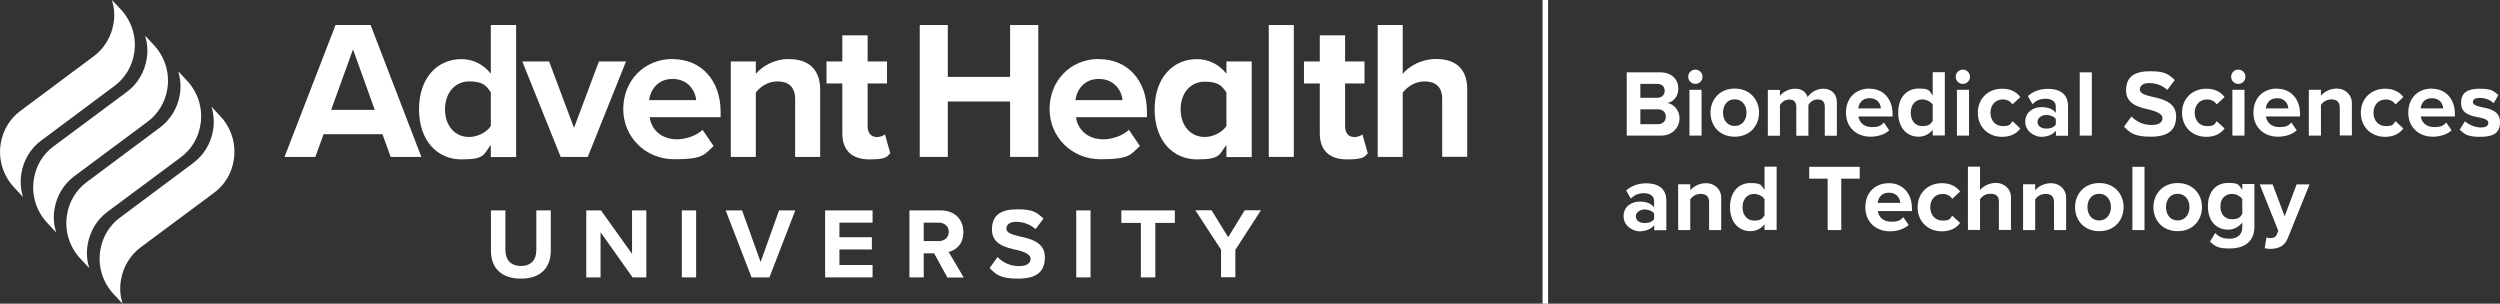
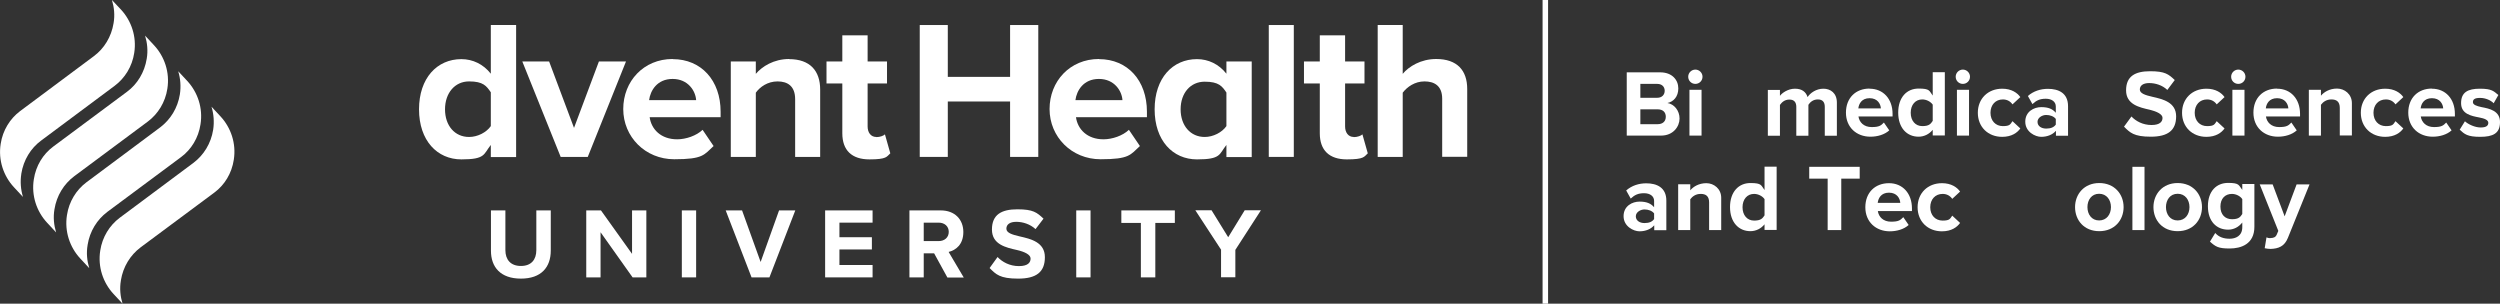
<svg xmlns="http://www.w3.org/2000/svg" version="1.1" viewBox="0 0 1817.9 220.8">
  <rect x="0" y="0" width="1817.9" height="220.8" fill="#333333" stroke="none" />
  <defs>
    <style>
      .cls-1 {
        fill: #fff;
      }
    </style>
  </defs>
  <g>
    <g id="AHU_Logo_w_Locators">
      <g>
        <path class="cls-1" d="M1183,52.6h24.2c8.8,0,13.2,5.6,13.2,11.7s-3.6,9.7-7.9,10.6c4.9.8,8.8,5.5,8.8,11.3s-4.6,12.4-13.4,12.4h-25v-46h0ZM1205.1,71.1c3.3,0,5.4-2.1,5.4-5.1s-2.1-5-5.4-5h-12.3v10.1h12.3ZM1205.4,90.3c3.7,0,5.9-2.1,5.9-5.4s-2.1-5.4-5.9-5.4h-12.6v10.8s12.6,0,12.6,0Z" />
        <path class="cls-1" d="M1227.6,55.8c0-2.9,2.4-5.2,5.2-5.2s5.2,2.3,5.2,5.2-2.3,5.2-5.2,5.2-5.2-2.3-5.2-5.2ZM1228.5,65.3h8.8v33.3h-8.8v-33.3Z" />
-         <path class="cls-1" d="M1243.8,81.9c0-9.4,6.6-17.5,17.6-17.5s17.7,8,17.7,17.5-6.6,17.5-17.7,17.5-17.6-8-17.6-17.5ZM1270,81.9c0-5.2-3.1-9.7-8.6-9.7s-8.5,4.5-8.5,9.7,3,9.7,8.5,9.7,8.6-4.5,8.6-9.7Z" />
        <path class="cls-1" d="M1326.9,77.6c0-3.1-1.4-5.3-5-5.3s-5.7,2.1-6.9,3.9v22.5h-8.8v-21c0-3.1-1.4-5.3-5-5.3s-5.6,2.1-6.9,3.9v22.4h-8.8v-33.3h8.8v4.3c1.4-2,5.8-5.2,10.9-5.2s8,2.3,9.2,6.1c1.9-3,6.3-6.1,11.5-6.1s9.8,3.2,9.8,10.1v24.1h-8.8v-21h0Z" />
        <path class="cls-1" d="M1359.5,64.5c9.9,0,16.7,7.4,16.7,18.3v1.9h-24.8c.6,4.2,3.9,7.7,9.6,7.7s6.8-1.2,8.9-3.3l3.9,5.7c-3.4,3.1-8.6,4.6-13.7,4.6-10.1,0-17.8-6.8-17.8-17.5s7.1-17.5,17.2-17.5h0ZM1351.3,78.8h16.4c-.2-3.2-2.4-7.4-8.2-7.4s-7.8,4.1-8.2,7.4h0Z" />
        <path class="cls-1" d="M1405.4,94.4c-2.6,3.2-6.3,5-10.3,5-8.4,0-14.8-6.3-14.8-17.5s6.3-17.5,14.8-17.5,7.7,1.7,10.3,5.1v-17h8.8v46h-8.8v-4.2ZM1405.4,76.1c-1.5-2.2-4.6-3.8-7.6-3.8-5,0-8.4,3.9-8.4,9.7s3.4,9.7,8.4,9.7,6.1-1.6,7.6-3.8v-11.8h0Z" />
        <path class="cls-1" d="M1422.1,55.8c0-2.9,2.4-5.2,5.2-5.2s5.2,2.3,5.2,5.2-2.3,5.2-5.2,5.2-5.2-2.3-5.2-5.2ZM1423,65.3h8.8v33.3h-8.8v-33.3Z" />
        <path class="cls-1" d="M1455.9,64.5c6.8,0,11,3,13.2,6.1l-5.7,5.3c-1.6-2.3-4-3.6-7-3.6-5.3,0-9,3.9-9,9.7s3.7,9.7,9,9.7,5.4-1.4,7-3.6l5.7,5.3c-2.2,3.1-6.3,6.1-13.2,6.1-10.3,0-17.7-7.2-17.7-17.5s7.4-17.5,17.7-17.5h0Z" />
        <path class="cls-1" d="M1494.9,95.2c-2.3,2.7-6.2,4.3-10.6,4.3s-11.6-3.6-11.6-11,6.3-10.6,11.6-10.6,8.3,1.4,10.6,4.1v-4.6c0-3.4-2.9-5.6-7.3-5.6s-6.9,1.3-9.7,3.9l-3.3-5.9c4.1-3.6,9.3-5.2,14.6-5.2,7.6,0,14.6,3,14.6,12.6v21.5h-8.8v-3.4h0ZM1494.9,86.5c-1.4-1.9-4.2-2.9-7-2.9s-6.3,1.9-6.3,5,2.8,4.9,6.3,4.9,5.6-1,7-2.9v-4.1Z" />
-         <path class="cls-1" d="M1512.3,52.6h8.8v46h-8.8s0-46,0-46Z" />
        <path class="cls-1" d="M1549.9,84.7c3.2,3.4,8.3,6.2,14.6,6.2s8-2.6,8-5.2-4-4.6-9.3-5.9c-7.5-1.7-17.2-3.8-17.2-14.1s6.6-13.9,17.5-13.9,13.4,2.2,17.9,6.4l-5.4,7.2c-3.7-3.5-8.7-5-13.2-5s-6.8,1.9-6.8,4.7,3.9,4.1,9.2,5.3c7.6,1.7,17.2,4,17.2,14.2s-6,14.8-18.4,14.8-15.2-3-19.5-7.3l5.4-7.4h0Z" />
        <path class="cls-1" d="M1604.4,64.5c6.8,0,11,3,13.2,6.1l-5.7,5.3c-1.6-2.3-4-3.6-7-3.6-5.3,0-9,3.9-9,9.7s3.7,9.7,9,9.7,5.4-1.4,7-3.6l5.7,5.3c-2.2,3.1-6.3,6.1-13.2,6.1-10.3,0-17.7-7.2-17.7-17.5s7.4-17.5,17.7-17.5h0Z" />
        <path class="cls-1" d="M1622.4,55.8c0-2.9,2.4-5.2,5.2-5.2s5.2,2.3,5.2,5.2-2.3,5.2-5.2,5.2-5.2-2.3-5.2-5.2ZM1623.3,65.3h8.8v33.3h-8.8v-33.3Z" />
        <path class="cls-1" d="M1655.8,64.5c9.9,0,16.7,7.4,16.7,18.3v1.9h-24.8c.6,4.2,3.9,7.7,9.6,7.7s6.8-1.2,8.9-3.3l3.9,5.7c-3.4,3.1-8.6,4.6-13.7,4.6-10.1,0-17.8-6.8-17.8-17.5s7.1-17.5,17.2-17.5h0ZM1647.6,78.8h16.4c-.2-3.2-2.4-7.4-8.2-7.4s-7.8,4.1-8.2,7.4h0Z" />
        <path class="cls-1" d="M1701.4,78.5c0-4.6-2.4-6.2-6.1-6.2s-6.1,1.9-7.6,3.9v22.4h-8.8v-33.3h8.8v4.3c2.1-2.6,6.2-5.2,11.7-5.2s10.8,4.1,10.8,10.6v23.5h-8.8v-20.2h0Z" />
        <path class="cls-1" d="M1734.4,64.5c6.8,0,11,3,13.2,6.1l-5.7,5.3c-1.6-2.3-4-3.6-7-3.6-5.3,0-9,3.9-9,9.7s3.7,9.7,9,9.7,5.4-1.4,7-3.6l5.7,5.3c-2.2,3.1-6.3,6.1-13.2,6.1-10.3,0-17.7-7.2-17.7-17.5s7.4-17.5,17.7-17.5h0Z" />
        <path class="cls-1" d="M1768.4,64.5c9.9,0,16.7,7.4,16.7,18.3v1.9h-24.8c.6,4.2,3.9,7.7,9.6,7.7s6.8-1.2,8.9-3.3l3.9,5.7c-3.4,3.1-8.6,4.6-13.7,4.6-10.1,0-17.8-6.8-17.8-17.5s7.1-17.5,17.2-17.5h0ZM1760.2,78.8h16.4c-.2-3.2-2.4-7.4-8.2-7.4s-7.8,4.1-8.2,7.4h0Z" />
        <path class="cls-1" d="M1792.3,88.1c2.4,2.3,7.4,4.6,11.5,4.6s5.6-1.3,5.6-3.4-2.9-3.2-6.7-3.9c-5.7-1.1-13.1-2.5-13.1-10.4s4.9-10.5,13.7-10.5,10.1,1.9,13.4,4.6l-3.4,6c-2-2.1-5.8-3.9-9.9-3.9s-5.2,1.2-5.2,3.1,2.6,2.8,6.3,3.6c5.7,1.1,13.4,2.6,13.4,10.9s-5.2,10.7-14.4,10.7-11.4-1.9-14.9-5.2l3.8-6.1h0Z" />
        <path class="cls-1" d="M1202.8,163.9c-2.3,2.7-6.2,4.3-10.6,4.3s-11.6-3.6-11.6-11,6.3-10.6,11.6-10.6,8.3,1.4,10.6,4.1v-4.6c0-3.4-2.9-5.6-7.3-5.6s-6.9,1.3-9.7,3.9l-3.3-5.9c4.1-3.6,9.3-5.2,14.6-5.2,7.6,0,14.6,3,14.6,12.6v21.5h-8.8v-3.4h0ZM1202.8,155.2c-1.4-1.9-4.2-2.9-7-2.9s-6.3,1.9-6.3,5,2.8,4.9,6.3,4.9,5.6-1,7-2.9v-4.1Z" />
        <path class="cls-1" d="M1242.8,147.2c0-4.6-2.4-6.2-6.1-6.2s-6.1,1.9-7.6,3.9v22.4h-8.8v-33.3h8.8v4.4c2.1-2.6,6.2-5.2,11.7-5.2s10.8,4.1,10.8,10.6v23.5h-8.8v-20.1h0Z" />
        <path class="cls-1" d="M1283.1,163.1c-2.6,3.2-6.3,5-10.3,5-8.4,0-14.8-6.4-14.8-17.5s6.3-17.5,14.8-17.5,7.7,1.7,10.3,5.1v-17h8.8v46h-8.8v-4.2ZM1283.1,144.8c-1.5-2.2-4.6-3.8-7.6-3.8-5,0-8.4,3.9-8.4,9.7s3.4,9.7,8.4,9.7,6.1-1.6,7.6-3.8v-11.8h0Z" />
        <path class="cls-1" d="M1329.1,129.9h-13.5v-8.6h36.7v8.6h-13.4v37.4h-9.9v-37.4h0Z" />
        <path class="cls-1" d="M1373.6,133.2c9.9,0,16.7,7.4,16.7,18.4v1.9h-24.8c.6,4.2,3.9,7.7,9.6,7.7s6.8-1.2,8.9-3.3l3.9,5.7c-3.4,3.1-8.6,4.6-13.7,4.6-10.1,0-17.8-6.8-17.8-17.5s7.1-17.5,17.2-17.5h0ZM1365.4,147.5h16.4c-.2-3.2-2.4-7.4-8.2-7.4s-7.8,4.1-8.2,7.4h0Z" />
        <path class="cls-1" d="M1412.1,133.2c6.8,0,11,3,13.2,6.1l-5.7,5.3c-1.6-2.3-4-3.6-7-3.6-5.3,0-9,3.9-9,9.7s3.7,9.7,9,9.7,5.4-1.4,7-3.6l5.7,5.3c-2.2,3.1-6.3,6.1-13.2,6.1-10.3,0-17.7-7.2-17.7-17.5s7.4-17.5,17.7-17.5h0Z" />
-         <path class="cls-1" d="M1453.6,147c0-4.6-2.4-6.1-6.2-6.1s-6.1,1.9-7.6,3.9v22.4h-8.8v-46h8.8v17c2.1-2.6,6.3-5.2,11.7-5.2s10.8,4,10.8,10.5v23.7h-8.8v-20.3h0Z" />
-         <path class="cls-1" d="M1493.6,147.2c0-4.6-2.4-6.2-6.1-6.2s-6.1,1.9-7.6,3.9v22.4h-8.8v-33.3h8.8v4.4c2.1-2.6,6.2-5.2,11.7-5.2s10.8,4.1,10.8,10.6v23.5h-8.8v-20.1h0Z" />
        <path class="cls-1" d="M1508.9,150.6c0-9.4,6.6-17.5,17.6-17.5s17.7,8,17.7,17.5-6.6,17.5-17.7,17.5-17.6-8-17.6-17.5ZM1535,150.6c0-5.2-3.1-9.7-8.6-9.7s-8.5,4.5-8.5,9.7,3,9.7,8.5,9.7,8.6-4.5,8.6-9.7Z" />
        <path class="cls-1" d="M1550.6,121.3h8.8v46h-8.8v-46Z" />
        <path class="cls-1" d="M1565.9,150.6c0-9.4,6.6-17.5,17.6-17.5s17.7,8,17.7,17.5-6.6,17.5-17.7,17.5-17.6-8-17.6-17.5ZM1592.1,150.6c0-5.2-3.1-9.7-8.6-9.7s-8.5,4.5-8.5,9.7,3,9.7,8.5,9.7,8.6-4.5,8.6-9.7Z" />
        <path class="cls-1" d="M1610.9,169.5c2.7,3,6.2,4.1,10.4,4.1s9.2-1.9,9.2-8.4v-3.4c-2.6,3.3-6.2,5.2-10.3,5.2-8.3,0-14.7-5.9-14.7-17s6.3-17,14.7-17,7.6,1.7,10.3,5.1v-4.3h8.8v31.1c0,12.7-9.8,15.8-18,15.8s-10.2-1.3-14.3-5l3.9-6.4h0ZM1630.5,144.8c-1.4-2.2-4.6-3.8-7.5-3.8-5,0-8.4,3.4-8.4,9.2s3.4,9.2,8.4,9.2,6.1-1.7,7.5-3.8v-10.8h0Z" />
        <path class="cls-1" d="M1650.9,173.1c2.3,0,3.8-.6,4.6-2.4l1.2-2.8-13.5-33.8h9.4l8.7,23.2,8.7-23.2h9.4l-15.7,38.8c-2.5,6.3-6.9,7.9-12.6,8.1-1,0-3.2-.2-4.3-.5l1.3-7.9c.8.4,1.9.6,2.8.6h0Z" />
      </g>
      <rect class="cls-1" x="1121.7" width="4" height="220.8" />
      <g>
        <g id="AdventHealth_University">
          <g id="University">
            <path class="cls-1" d="M357,153h10.5v28.9c0,6.8,3.7,11.5,11.3,11.5s11.2-4.7,11.2-11.5v-28.9h10.5v29.2c0,12.1-6.9,20.4-21.7,20.4s-21.8-8.3-21.8-20.3v-29.3h0Z" />
            <path class="cls-1" d="M436.7,169v32.7h-10.4v-48.7h10.7l22.6,31.6v-31.6h10.4v48.7h-10l-23.2-32.7h0Z" />
            <path class="cls-1" d="M495.8,153h10.4v48.7h-10.4v-48.7Z" />
            <path class="cls-1" d="M527.8,153h11.8l13.5,37.5,13.4-37.5h11.8l-18.8,48.7h-13l-18.8-48.7Z" />
            <path class="cls-1" d="M600,153h34.5v8.9h-24.1v10.6h23.6v8.9h-23.6v11.3h24.1v9h-34.5v-48.7h0Z" />
            <path class="cls-1" d="M679.3,184.2h-7.6v17.5h-10.4v-48.7h22.8c10.2,0,16.4,6.6,16.4,15.7s-5.4,13.2-10.7,14.5l11,18.6h-11.9l-9.6-17.5h0ZM682.6,161.9h-10.9v13.4h10.9c4.2,0,7.3-2.6,7.3-6.7s-3.1-6.7-7.3-6.7Z" />
            <path class="cls-1" d="M725.4,186.9c3.4,3.6,8.8,6.6,15.5,6.6s8.5-2.7,8.5-5.5-4.2-4.9-9.9-6.2c-8-1.8-18.2-4-18.2-14.9s7-14.7,18.5-14.7,14.2,2.3,19,6.8l-5.8,7.6c-3.9-3.6-9.2-5.3-14-5.3s-7.2,2-7.2,5,4.1,4.3,9.7,5.6c8,1.8,18.3,4.2,18.3,15.1s-6.3,15.6-19.5,15.6-16.1-3.1-20.7-7.7l5.7-7.9h0Z" />
            <path class="cls-1" d="M782.6,153h10.4v48.7h-10.4v-48.7Z" />
            <path class="cls-1" d="M829.6,162.1h-14.2v-9.1h38.9v9.1h-14.2v39.6h-10.5v-39.6Z" />
            <path class="cls-1" d="M888,181.7l-18.8-28.8h11.8l12.1,19.6,12-19.6h11.8l-18.6,28.8v19.9h-10.4v-19.9Z" />
          </g>
          <g id="AdventHealth">
-             <path class="cls-1" d="M244,18.2l-37.1,95.9h22.4l6-16.5h42.8l6,16.5h22.3l-36.9-95.9h-25.6ZM240.8,79.9l15.9-44,15.8,44h-31.8Z" />
            <path class="cls-1" d="M356.9,53.6c-5.5-7-13.2-10.6-21.4-10.6-17.7,0-30.8,13.8-30.8,36.5s13.2,36.4,30.8,36.4,16-3.7,21.4-10.5v8.8h18.4V18.2h-18.4v35.4ZM356.9,91.7c-3.2,4.6-9.6,7.9-15.8,7.9-10.4,0-17.5-8.2-17.5-20.1s7.2-20.3,17.5-20.3,12.6,3.3,15.8,7.9v24.6h0Z" />
            <polygon class="cls-1" points="435.5 44.7 417.4 93 399.3 44.7 379.8 44.7 407.7 114.1 427.4 114.1 455.2 44.7 435.5 44.7" />
            <path class="cls-1" d="M489.1,42.9c-21.1,0-35.9,16.2-35.9,36.4s16,36.5,37.1,36.5,21.6-3.2,28.6-9.6l-8-11.8c-4.5,4.3-12.1,6.9-18.5,6.9-11.8,0-18.8-7.3-20-16.1h51.6v-4c0-22.7-14.1-38.2-34.8-38.2h0ZM472,72.8c.9-6.9,5.8-15.4,17.1-15.4s16.7,8.8,17.1,15.4h-34.2,0Z" />
            <path class="cls-1" d="M573.9,42.9c-11.3,0-19.8,5.5-24.3,10.8v-9h-18.2v69.4h18.2v-46.7c3-4.2,8.6-8.2,15.8-8.2s12.8,3.3,12.8,12.9v42h18.2v-49c0-13.5-7.3-22.1-22.6-22.1h0Z" />
            <path class="cls-1" d="M637.2,99.6c-4,0-6.3-3.3-6.3-7.6v-31.3h14.1v-16h-14.1v-19h-18.4v19h-11.5v16h11.5v36.2c0,12.4,6.9,19,19.7,19s12.5-2,15.2-4.4l-3.9-13.8c-1,1-3.6,2-6.3,2h0Z" />
            <polygon class="cls-1" points="734.5 55.9 689.2 55.9 689.2 18.2 668.8 18.2 668.8 114.1 689.2 114.1 689.2 73.8 734.5 73.8 734.5 114.1 755 114.1 755 18.2 734.5 18.2 734.5 55.9" />
            <path class="cls-1" d="M799.1,42.9c-21.1,0-35.9,16.2-35.9,36.4s16,36.5,37.1,36.5,21.6-3.2,28.6-9.6l-8-11.8c-4.5,4.3-12.1,6.9-18.5,6.9-11.8,0-18.8-7.3-20-16.1h51.6v-4c0-22.7-14.1-38.2-34.8-38.2ZM782,72.8c.9-6.9,5.8-15.4,17.1-15.4s16.7,8.8,17.1,15.4h-34.2,0Z" />
            <path class="cls-1" d="M891.8,53.6c-5.5-7-13.2-10.6-21.4-10.6-17.7,0-30.8,13.8-30.8,36.5s13.2,36.4,30.8,36.4,16-3.7,21.4-10.5v8.8h18.4V44.7h-18.4v8.9h0ZM891.8,91.7c-3.2,4.6-9.6,7.9-15.8,7.9-10.3,0-17.5-8.2-17.5-20.1s7.2-20.1,17.5-20.1,12.7,3.3,15.8,7.9v24.4h0Z" />
            <rect class="cls-1" x="922.6" y="18.2" width="18.2" height="95.9" />
            <path class="cls-1" d="M984.4,99.6c-4,0-6.3-3.3-6.3-7.6v-31.3h14.1v-16h-14.1v-19h-18.4v19h-11.5v16h11.5v36.2c0,12.4,6.9,19,19.7,19s12.5-2,15.2-4.4l-3.9-13.8c-1,1-3.6,2-6.3,2h0Z" />
            <path class="cls-1" d="M1044.4,42.9c-11.3,0-20,5.5-24.4,10.8V18.2h-18.2v95.9h18.2v-46.7c3.2-4.2,8.8-8.2,15.8-8.2s12.9,3,12.9,12.6v42.2h18.2v-49.3c0-13.5-7.3-21.8-22.6-21.8h0Z" />
          </g>
        </g>
        <g id="AHU_Flames">
          <path class="cls-1" d="M15.5,126.3c1.6-10,6.9-18.5,14.3-24l53.7-40c7.3-5.5,12.6-13.9,14.1-23.8,1.9-11.9-2.1-23.4-9.6-31.5L81.4,0c1.6,5.3,2.2,11,1.2,16.8-1.6,10-6.9,18.5-14.3,24L14.6,80.8c-7.3,5.5-12.6,13.9-14.1,23.8-1.9,11.9,2.1,23.4,9.6,31.5l6.6,7.1c-1.6-5.3-2.1-11-1.2-16.8h0Z" />
          <path class="cls-1" d="M39.6,152.2c1.6-10,6.9-18.4,14.3-24l53.7-39.9c7.3-5.5,12.6-13.9,14.1-23.8,1.9-11.9-2.1-23.4-9.6-31.5l-6.6-7.1c1.6,5.3,2.2,11,1.2,16.8-1.6,10-6.9,18.5-14.3,24l-53.7,39.9c-7.4,5.5-12.6,13.9-14.1,23.8-1.9,11.9,2.1,23.4,9.6,31.5l6.6,7.1c-1.6-5.3-2.2-11-1.2-16.8Z" />
          <path class="cls-1" d="M63.7,178.1c1.6-10,6.9-18.4,14.3-24l53.7-39.9c7.4-5.5,12.6-13.9,14.1-23.8,1.9-11.9-2.1-23.4-9.6-31.5l-6.6-7.1c1.6,5.3,2.1,11,1.2,16.8-1.6,10-6.9,18.4-14.3,24l-53.7,40c-7.3,5.5-12.6,13.9-14.1,23.8-1.9,11.9,2.1,23.4,9.6,31.5l6.6,7.1c-1.6-5.3-2.2-11-1.2-16.8h0Z" />
          <path class="cls-1" d="M87.9,203.9c1.6-10,6.9-18.4,14.3-24l53.7-39.9c7.4-5.5,12.6-13.9,14.1-23.8,1.9-11.9-2.1-23.4-9.6-31.5l-6.6-7.1c1.6,5.3,2.1,11,1.2,16.8-1.6,10-6.9,18.4-14.3,24l-53.7,40c-7.3,5.5-12.6,13.9-14.1,23.8-1.9,11.9,2.1,23.4,9.6,31.5l6.6,7.1c-1.6-5.3-2.2-11-1.2-16.8h0Z" />
        </g>
      </g>
    </g>
  </g>
</svg>